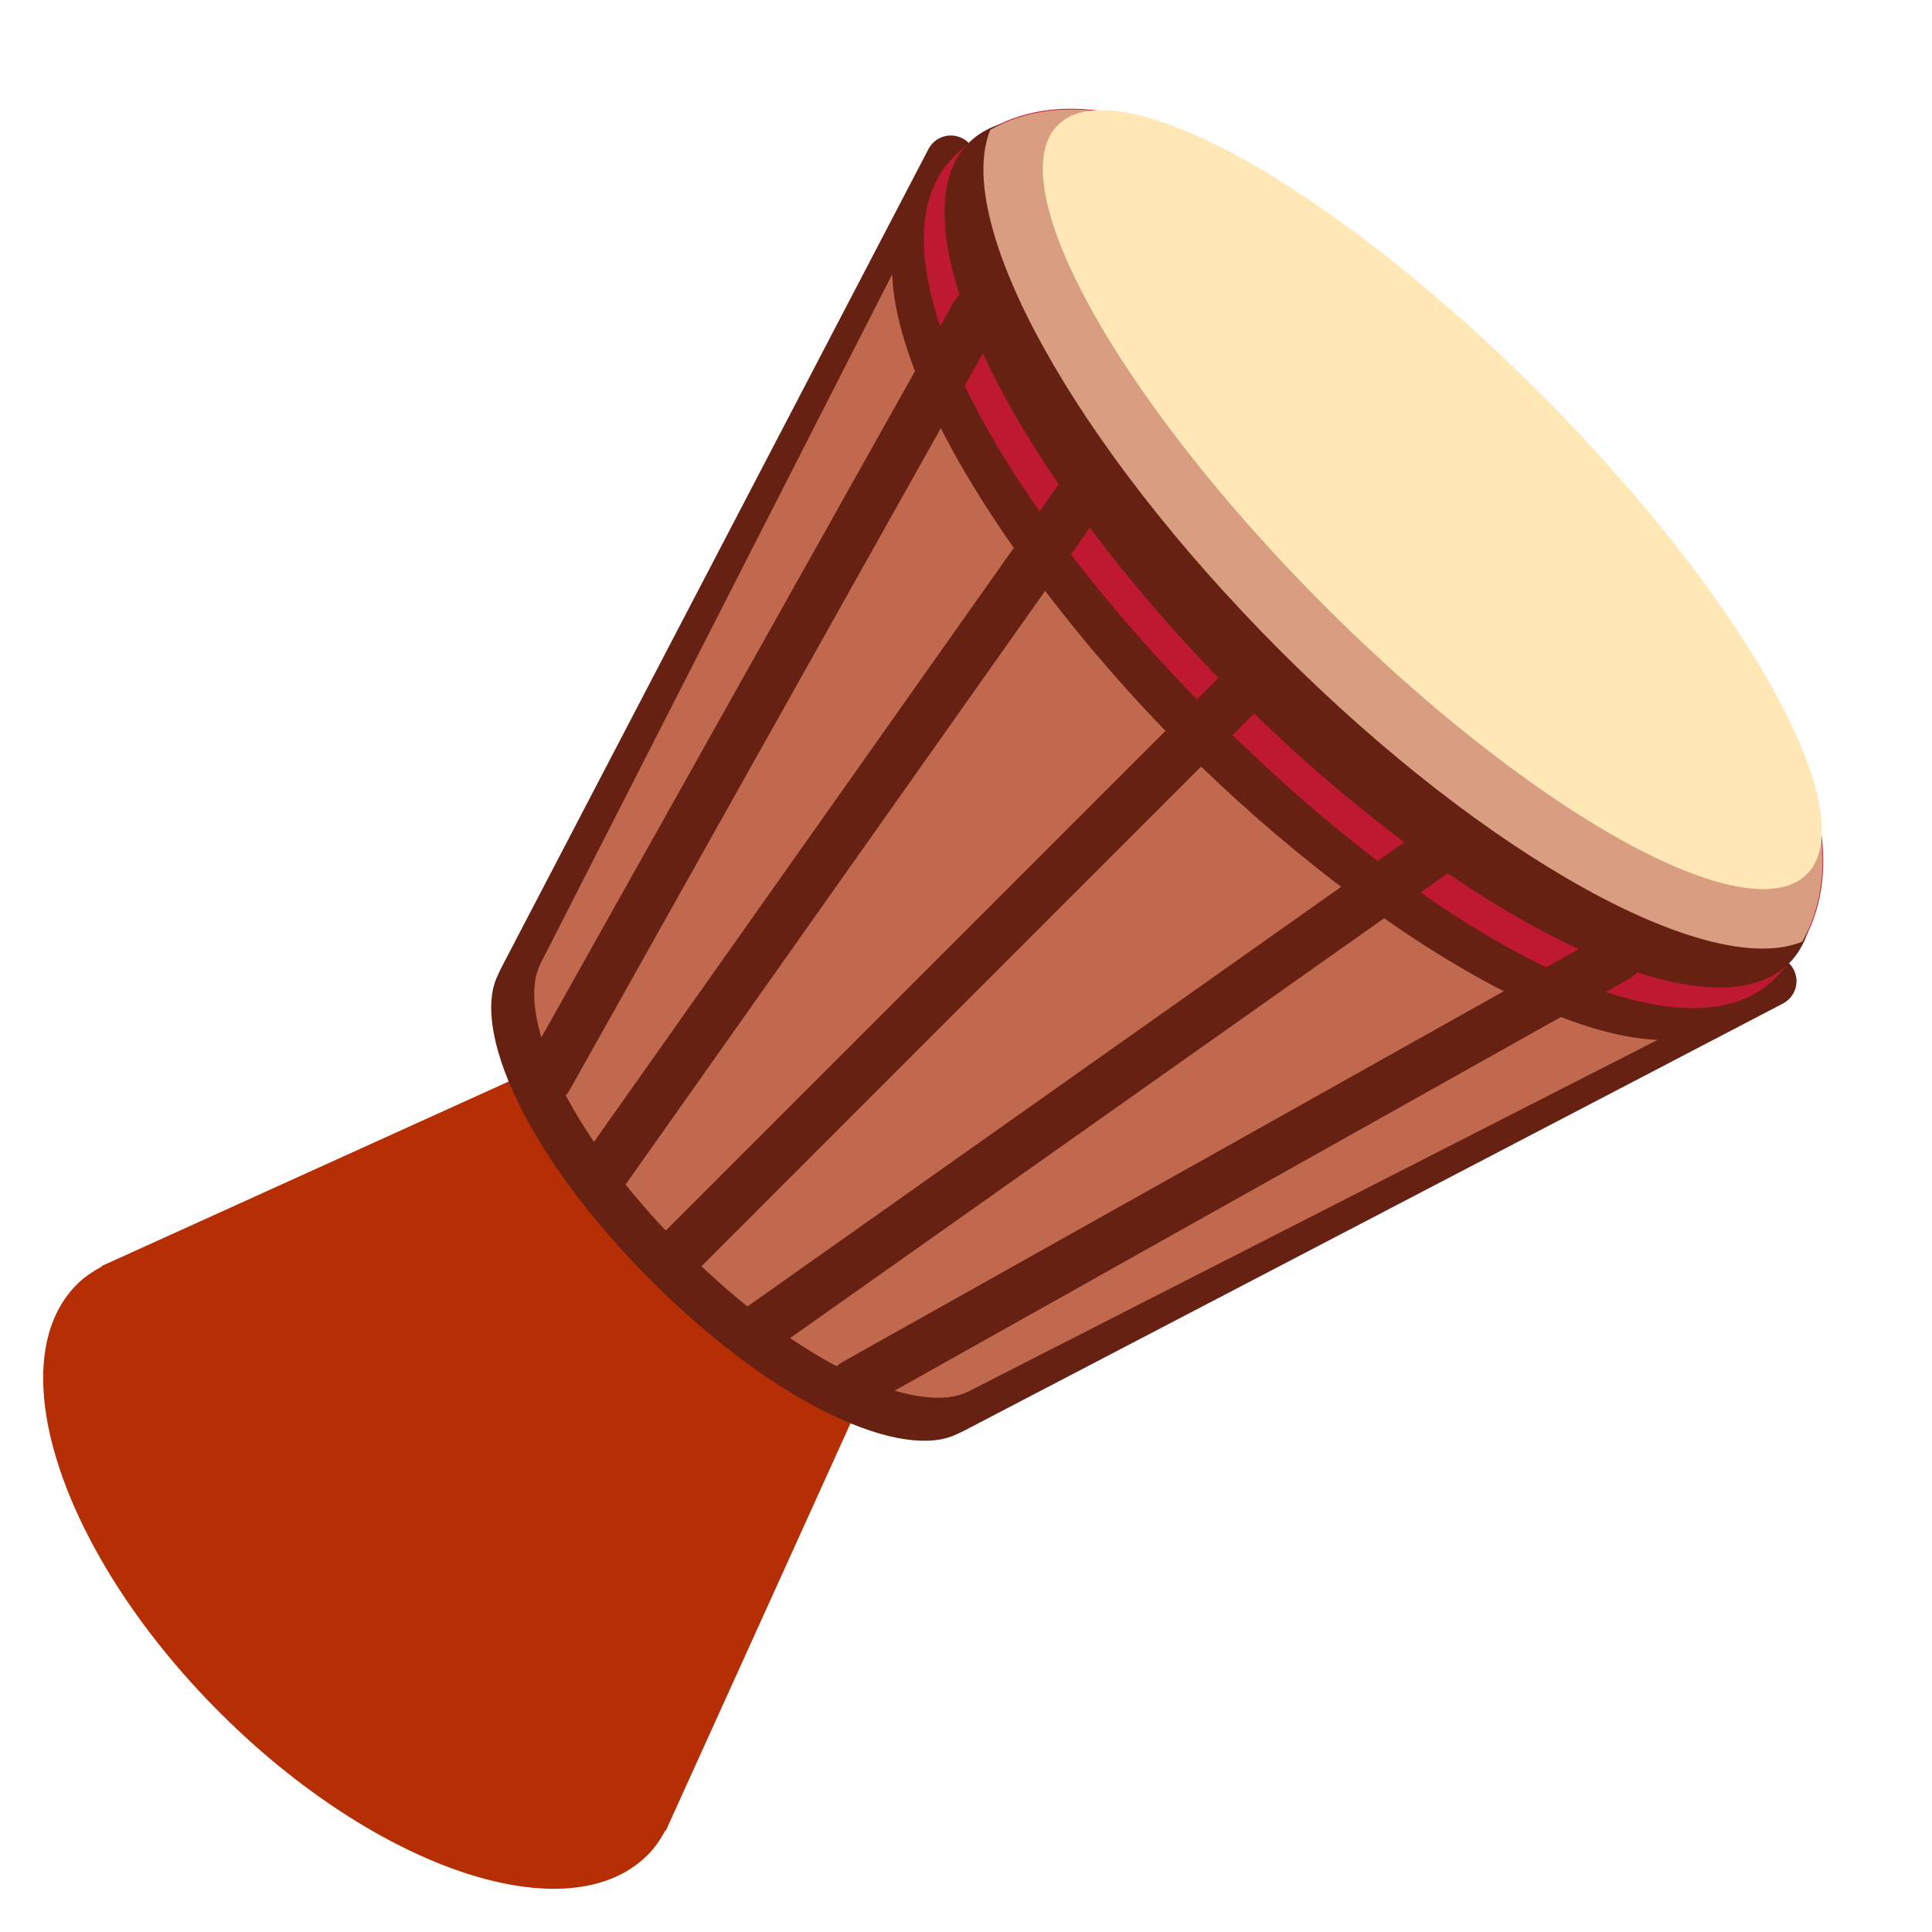
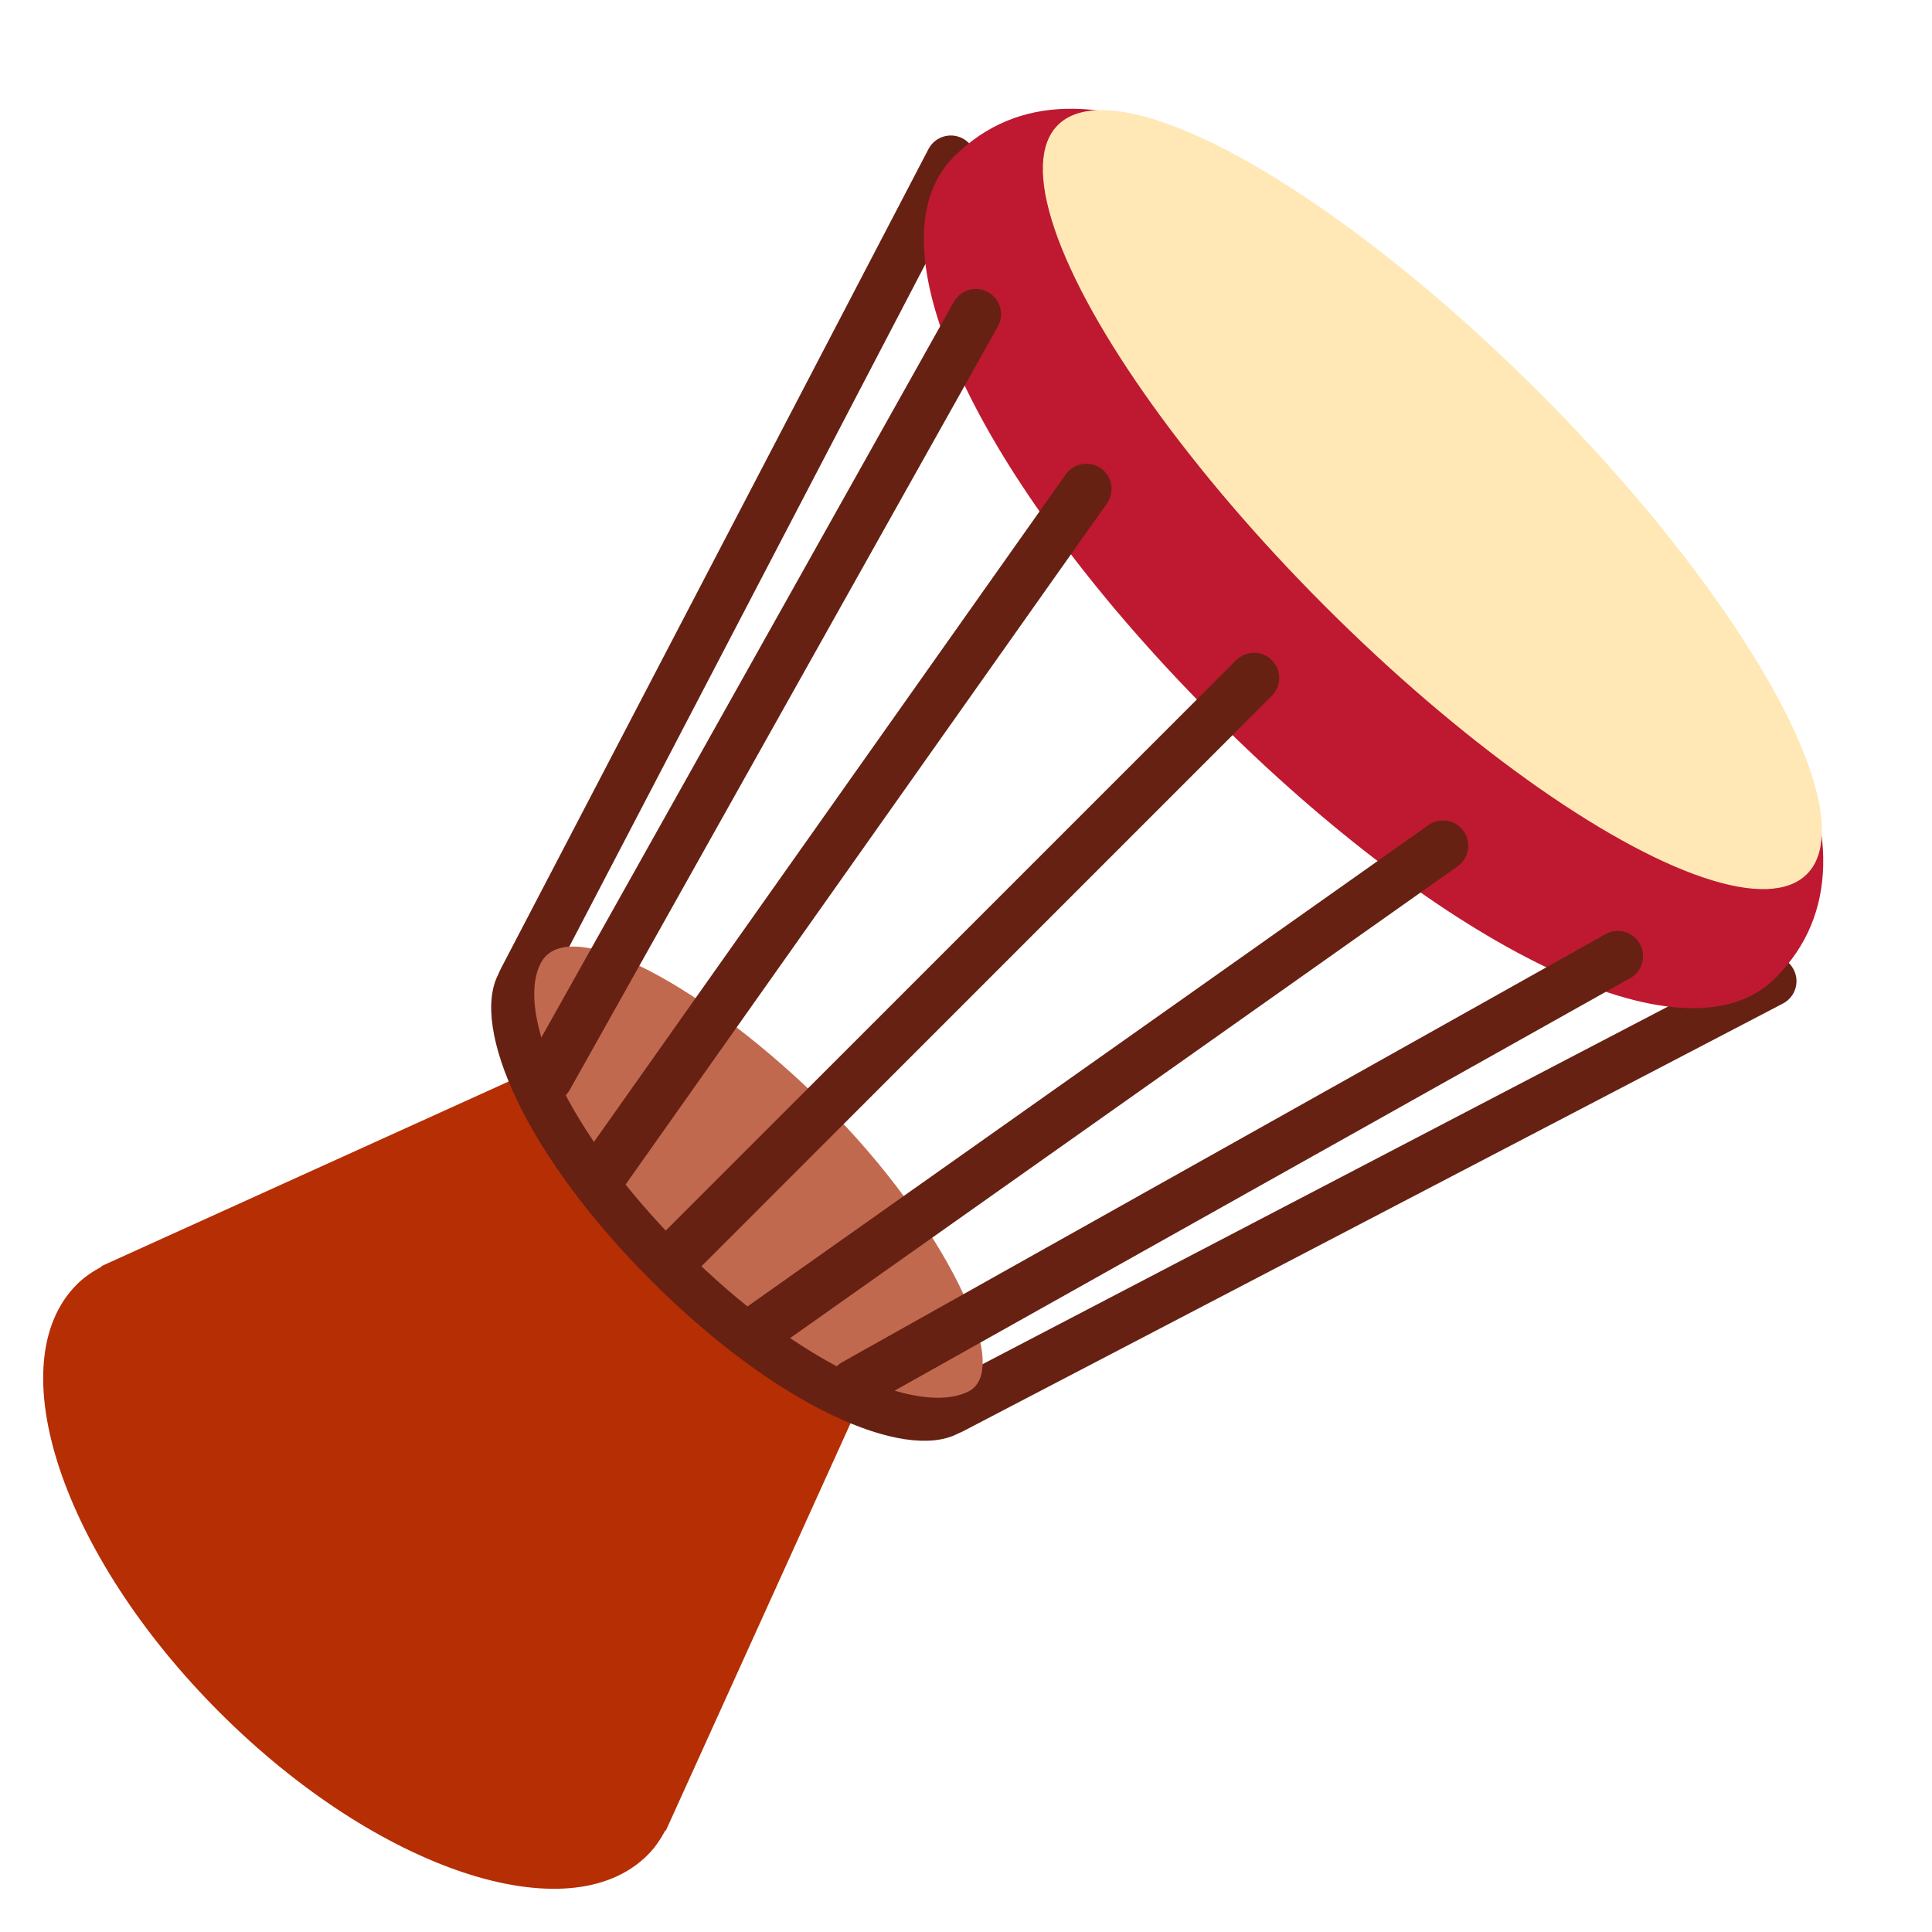
<svg xmlns="http://www.w3.org/2000/svg" height="38.3" preserveAspectRatio="xMidYMid meet" version="1.0" viewBox="-0.5 -1.8 38.3 38.3" width="38.3" zoomAndPan="magnify">
  <g id="change1_1">
    <path d="M12.691 34.484l.008.008 4.59-10.124-5.657-5.657-10.124 4.59.008.008c-.179.097-.347.208-.491.352-1.562 1.562-.296 5.361 2.828 8.485s6.923 4.391 8.485 2.828c.145-.143.256-.311.353-.49z" fill="#B52E04" />
  </g>
  <g id="change2_1">
    <path d="M9.376 17.519c.545-1.059 3.556.521 6.07 3.035s4.047 5.549 3.035 6.07c-1.054.542-3.556-.521-6.07-3.035s-3.578-5.016-3.035-6.07z" fill="#662113" />
  </g>
  <g id="change2_2">
    <path d="M9.864 18.15c-.078 0-.157-.018-.231-.057-.245-.128-.339-.43-.212-.675l8.485-16.263c.128-.245.429-.34.675-.212.245.128.339.43.212.675l-8.485 16.263c-.09.172-.264.269-.444.269zm8.486 8.486c-.18 0-.354-.098-.444-.269-.127-.245-.033-.547.212-.675l16.264-8.485c.245-.128.547-.033.675.212s.033.547-.212.675l-16.264 8.485c-.074.038-.153.057-.231.057z" fill="#662113" />
  </g>
  <g id="change3_1">
    <path d="M10.218 17.297c.531-1.04 3.314.485 5.657 2.828s3.729 5.197 2.828 5.657c-.984.502-3.314-.485-5.657-2.828s-3.33-4.673-2.828-5.657z" fill="#C1694F" />
  </g>
  <g id="change3_2">
-     <path d="M18.34 1.377L34.623 17.66l-15.92 8.122-8.485-8.485z" fill="#C1694F" />
-   </g>
+     </g>
  <g id="change2_3">
-     <path d="M34.021 18.262c-1.928 1.928-7.344-1.494-11.066-5.216S15.811 3.908 17.739 1.98c2.715-2.715 7.219.099 11.701 4.581s7.296 8.986 4.581 11.701z" fill="#662113" />
-   </g>
+     </g>
  <g id="change4_1">
    <path d="M34.691 17.592c-1.806 1.806-6.616-.673-11.113-5.17s-6.975-9.307-5.17-11.113c2.543-2.543 6.993.324 11.476 4.807s7.35 8.933 4.807 11.476z" fill="#BE1931" />
  </g>
  <g id="change2_4">
-     <ellipse cx="26.835" cy="9.165" fill="#662113" rx="4" ry="11.5" transform="rotate(-45.001 26.835 9.166)" />
-   </g>
+     </g>
  <g id="change5_1">
-     <path d="M24.89 11.11c4.114 4.114 8.502 6.508 10.337 5.758 1.471-2.612-1.258-6.666-5.344-10.751C25.798 2.032 21.744-.697 19.132.773c-.75 1.835 1.645 6.223 5.758 10.337z" fill="#D99E82" />
-   </g>
+     </g>
  <g id="change6_1">
    <ellipse cx="27.896" cy="8.104" fill="#FFE8B6" rx="3" ry="10.5" transform="rotate(-45.001 27.896 8.105)" />
  </g>
  <g id="change2_5">
    <path d="M13.046 23.454c-.128 0-.256-.049-.354-.146-.195-.195-.195-.512 0-.707l11.314-11.314c.195-.195.512-.195.707 0s.195.512 0 .707L13.4 23.308c-.098.097-.226.146-.354.146zm-1.556-1.556c-.1 0-.2-.029-.288-.092-.226-.159-.279-.472-.12-.697l9.545-13.505c.161-.226.474-.277.697-.12.225.159.278.471.119.697l-9.545 13.506c-.096.138-.251.211-.408.211zm3.113 3.112c-.157 0-.312-.073-.409-.211-.16-.226-.106-.538.12-.697l13.505-9.546c.225-.158.537-.107.697.12.159.226.105.538-.119.697l-13.506 9.546c-.088.061-.189.091-.288.091zm-4.244-4.95c-.083 0-.167-.021-.244-.063-.241-.136-.327-.44-.191-.681l8.485-15.132c.135-.242.44-.327.68-.191.241.135.327.44.192.681l-8.486 15.131c-.091.163-.261.255-.436.255zm6.082 6.081c-.175 0-.345-.092-.437-.256-.135-.24-.049-.545.191-.681l15.132-8.485c.239-.135.545-.05.681.191.135.241.049.546-.192.681l-15.131 8.486c-.078.043-.162.064-.244.064z" fill="#662113" />
  </g>
</svg>